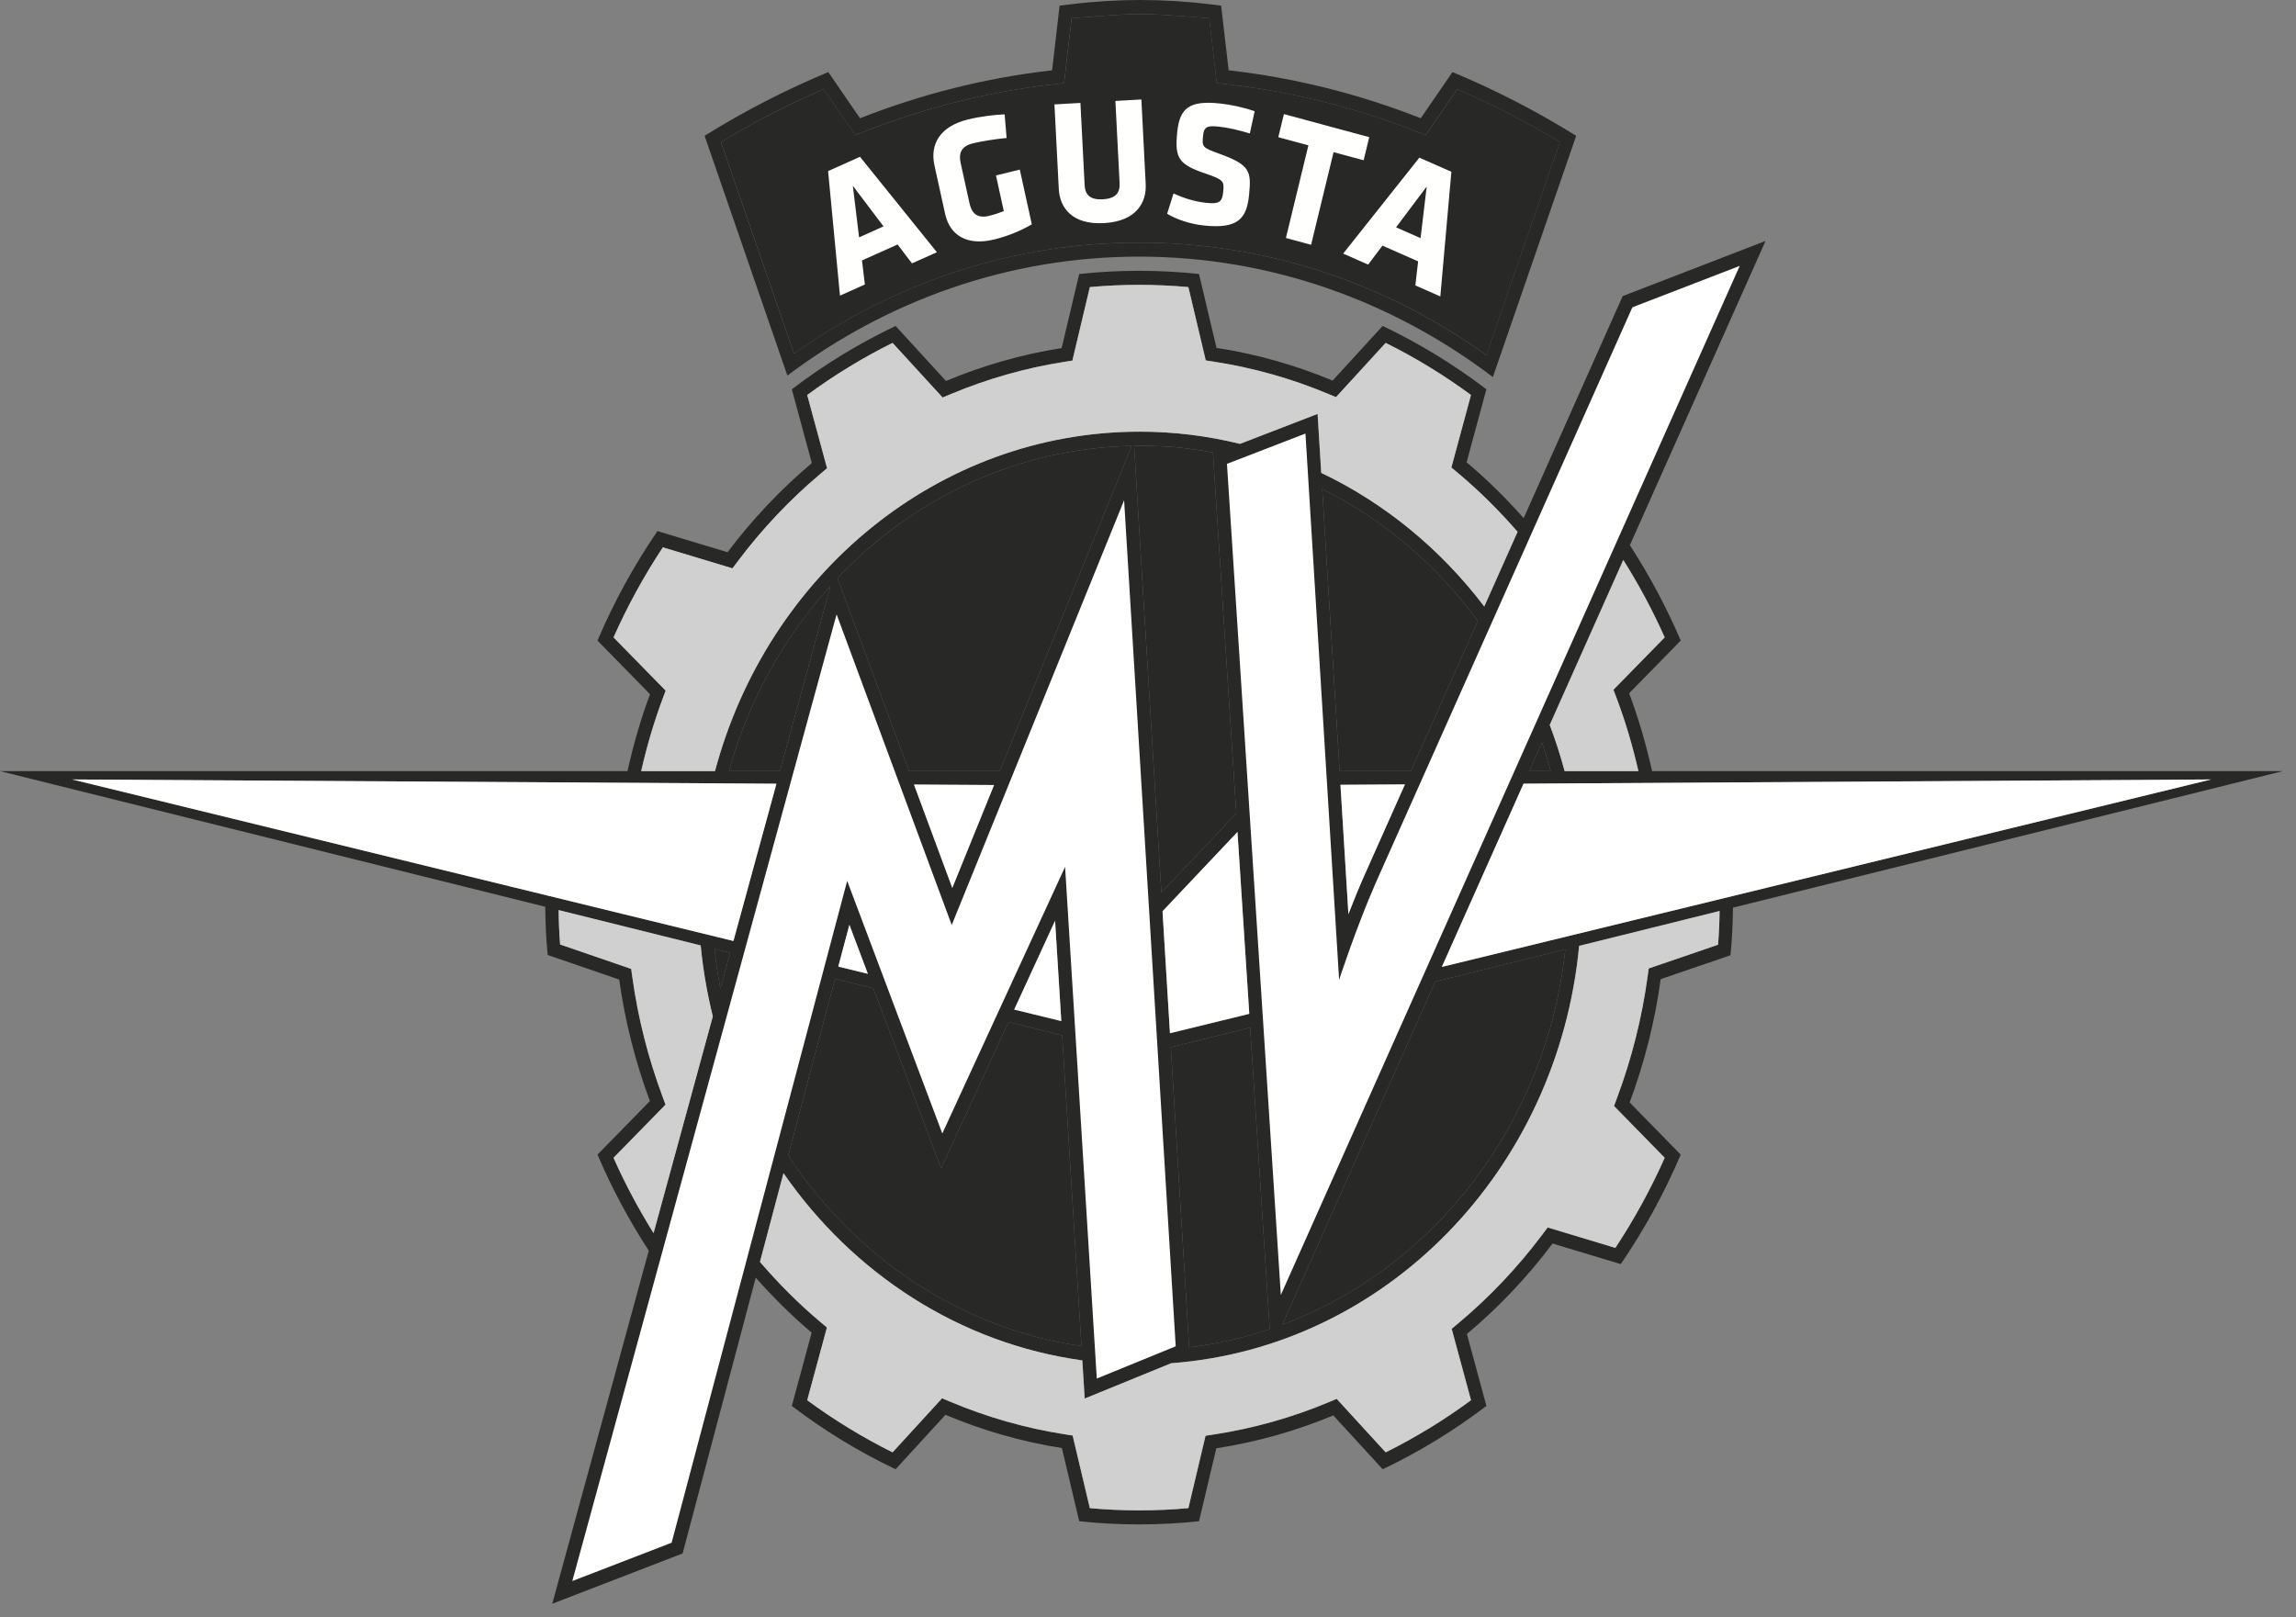
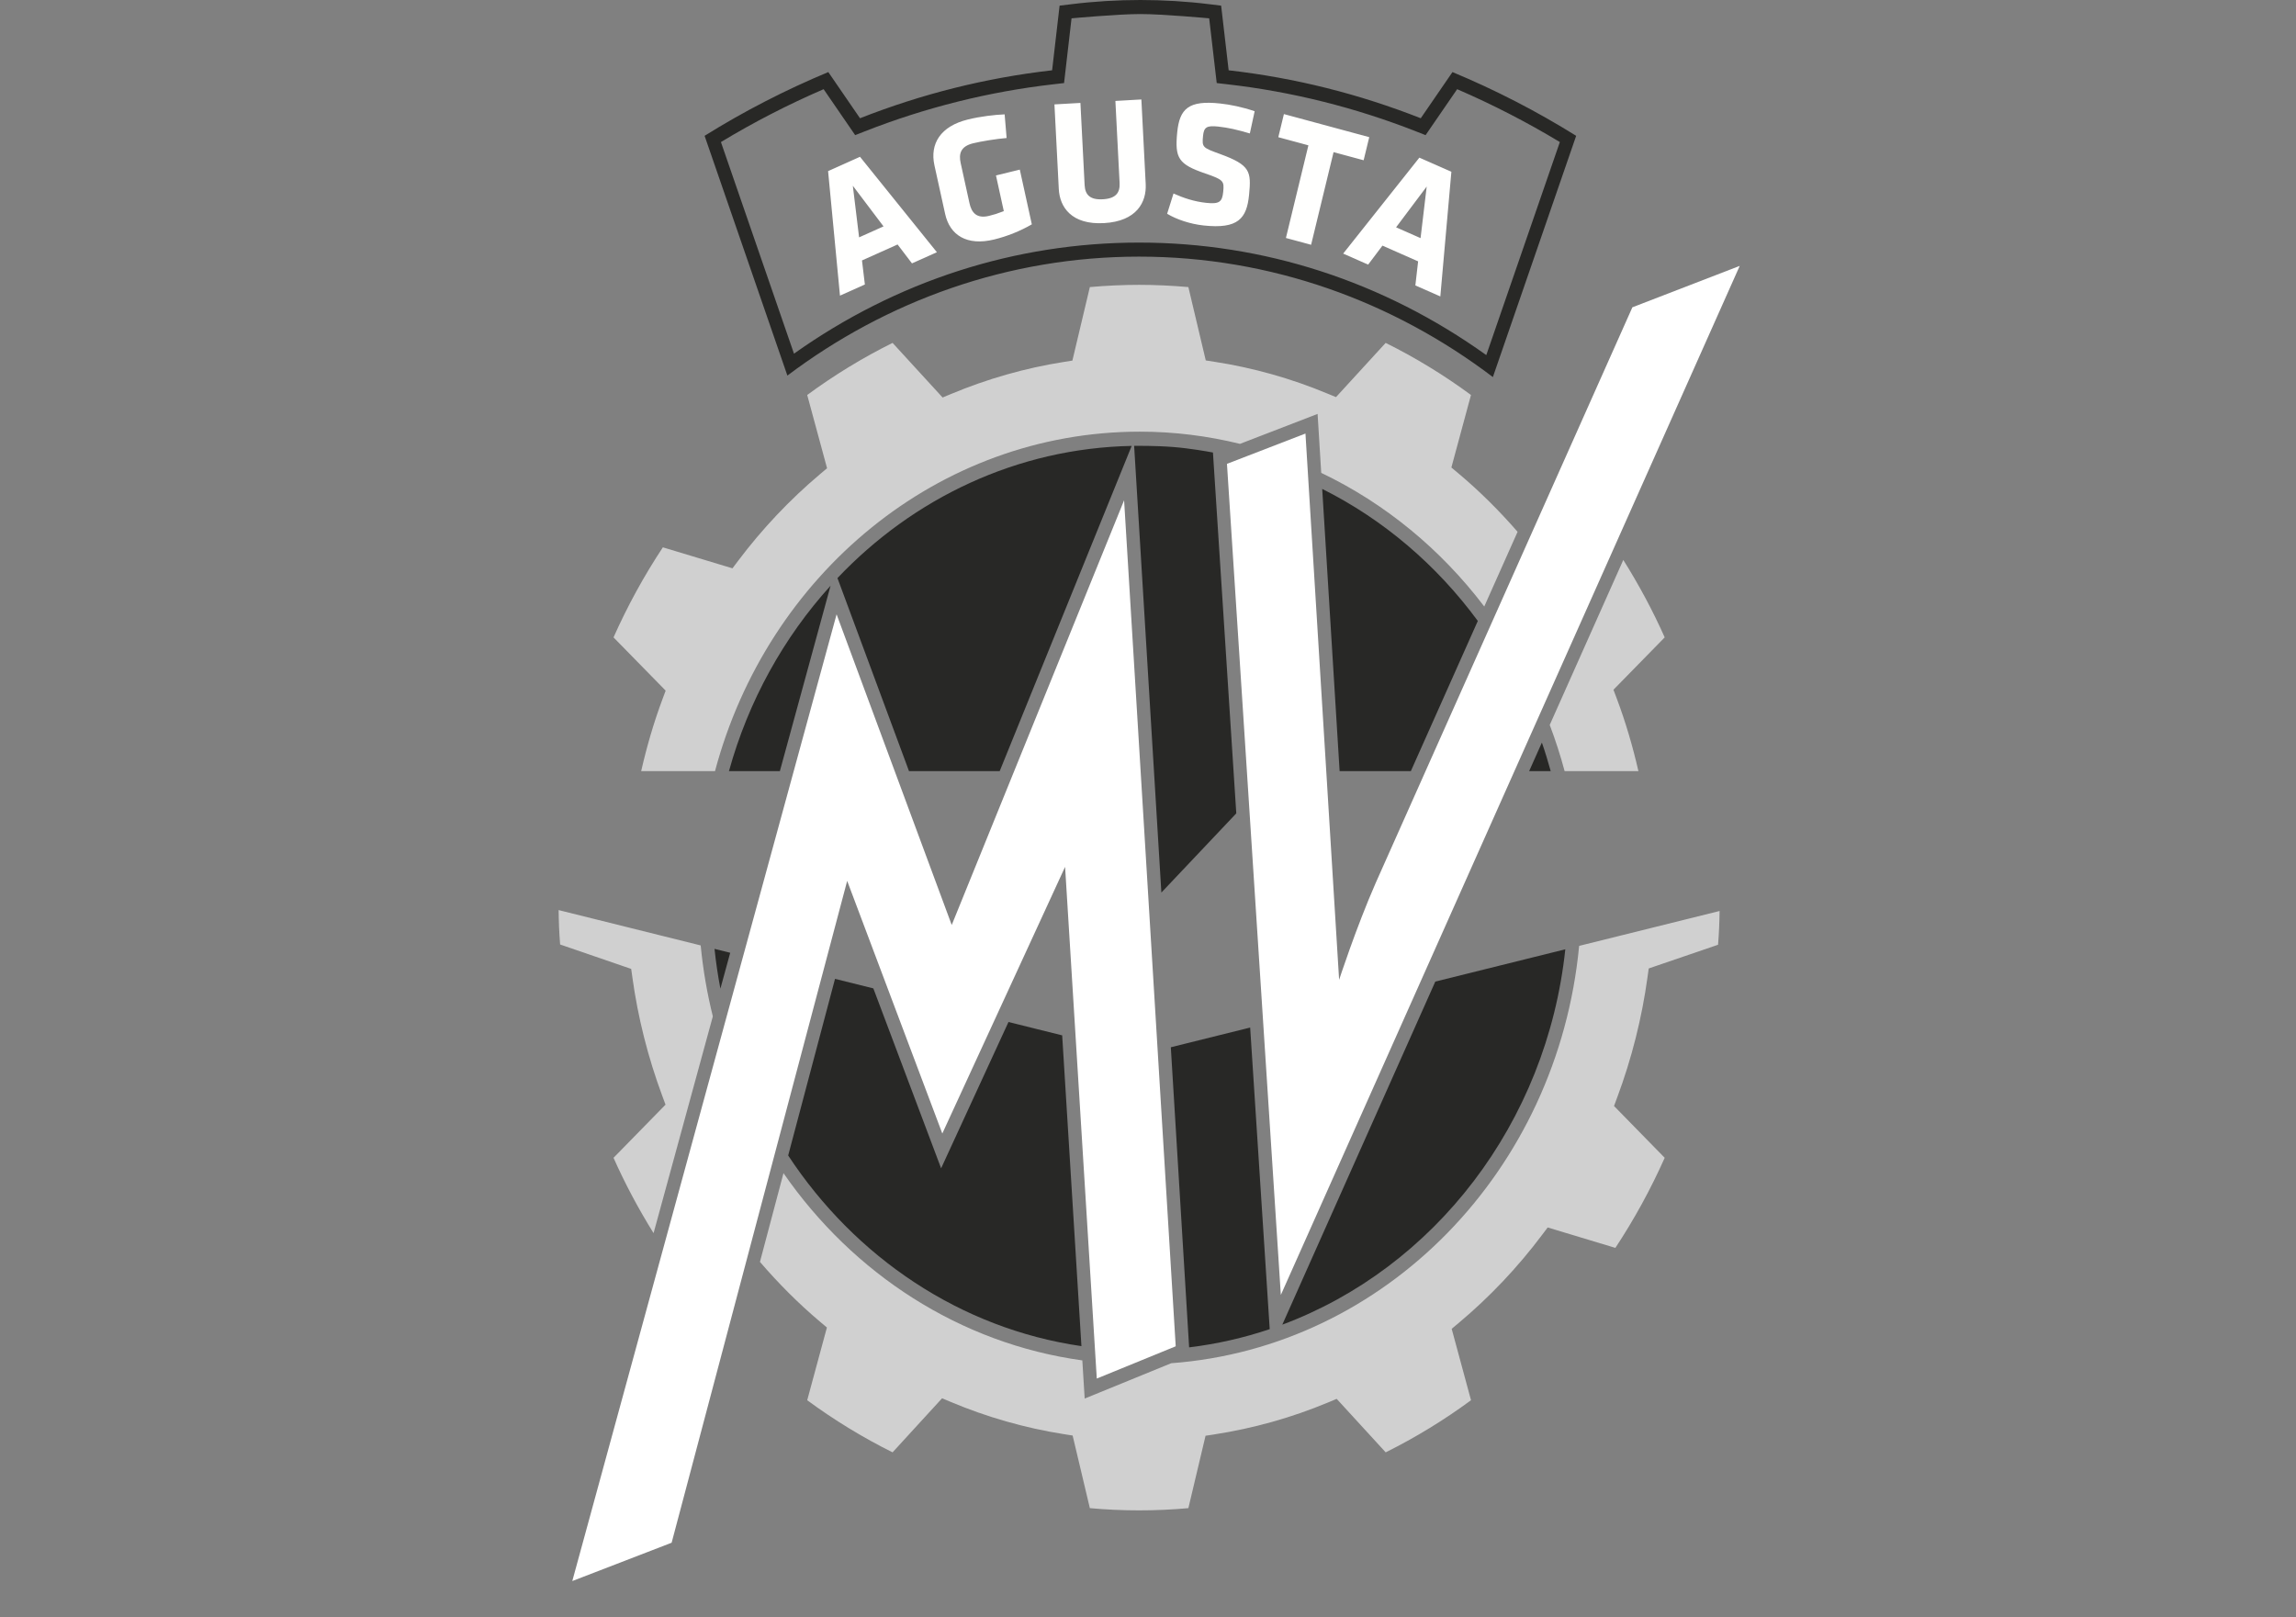
<svg xmlns="http://www.w3.org/2000/svg" width="159" height="112" viewBox="0 0 159 112" fill="none">
  <rect x="0" y="0" width="159" height="112" fill="#808080" stroke="none" />
  <g clip-path="url(#clip0_36_26)">
    <path fill-rule="evenodd" clip-rule="evenodd" d="M54.007 53.41L57.518 40.567C54.277 44.146 51.831 48.532 50.481 53.41H54.007ZM49.888 68.478L50.568 65.993L49.481 65.722C49.58 66.654 49.713 67.574 49.888 68.478ZM62.949 53.41H69.23L78.37 30.885C70.427 31.045 63.238 34.51 57.995 40.04L62.949 53.41ZM88.801 91.751C99.311 87.826 107.116 77.817 108.399 65.752L99.396 67.988L88.801 91.751ZM69.838 70.788L65.173 80.921L60.48 68.46L57.826 67.799L54.582 80.033C59.211 87.075 66.494 92.019 74.89 93.238L73.557 71.713L69.838 70.788ZM80.426 61.822L85.614 56.337L83.998 31.343C83.612 31.271 82.422 31.055 81.242 30.961C79.918 30.859 78.61 30.881 78.54 30.881L80.426 61.822ZM86.575 71.172L81.08 72.537L82.348 93.324C84.269 93.09 86.136 92.665 87.929 92.062L86.575 71.172ZM106.777 51.432L105.895 53.41H107.388C107.202 52.742 107.003 52.08 106.777 51.432ZM92.769 53.41L91.564 33.864C95.803 35.983 99.49 39.134 102.34 43.009L97.703 53.41H92.769Z" fill="#282826" />
-     <path fill-rule="evenodd" clip-rule="evenodd" d="M99.849 66.972L105.507 54.279L153.092 53.988H153.118L99.849 66.972ZM118.977 65.437L114.175 67.079L114.092 67.678C113.702 70.517 112.996 73.319 111.996 76.003L111.773 76.606L115.282 80.194C114.313 82.369 113.167 84.462 111.866 86.433L107.178 85.018L106.795 85.527C105.101 87.784 103.155 89.839 101.013 91.636L100.53 92.039L101.869 96.984C100 98.362 98.017 99.572 95.96 100.594L92.566 96.89L91.995 97.13C89.449 98.193 86.791 98.937 84.097 99.351L83.485 99.445L82.296 104.46C81.166 104.562 80.02 104.614 78.884 104.614C77.75 104.614 76.605 104.562 75.472 104.46L74.281 99.431L73.672 99.333C71 98.915 68.356 98.162 65.815 97.092L65.24 96.85L61.811 100.594C59.755 99.572 57.772 98.363 55.9 96.984L57.264 91.948L56.784 91.544C55.299 90.289 53.911 88.899 52.627 87.403L54.257 81.258C59.077 88.218 66.467 93.058 74.952 94.227L75.115 96.869L81.107 94.421C95.954 93.324 107.875 81.078 109.357 65.515L119.083 63.099C119.072 63.943 119.039 64.655 118.977 65.437ZM50.791 65.176L5 53.988L53.769 54.283L50.791 65.176ZM49.888 68.477C49.713 67.574 49.58 66.653 49.482 65.722L50.568 65.993L49.888 68.477ZM45.26 85.412C44.221 83.742 43.289 81.997 42.487 80.194L46.088 76.512L45.865 75.909C44.877 73.25 44.18 70.492 43.794 67.708L43.71 67.11L38.789 65.418C38.722 64.568 38.694 63.84 38.685 63.036L48.523 65.484C48.684 67.164 48.969 68.805 49.364 70.397L45.26 85.412ZM69.23 53.41H62.949L57.995 40.04C63.238 34.509 70.427 31.045 78.37 30.885L69.23 53.41ZM70.234 69.927L73.065 63.773L73.496 70.724L70.234 69.927ZM63.294 54.341L68.839 54.374L65.947 61.5L63.294 54.341ZM58.051 66.949L58.821 64.051L60.1 67.45L58.051 66.949ZM54.007 53.41H50.481C51.831 48.532 54.277 44.146 57.518 40.567L54.007 53.41ZM57.826 67.799L60.48 68.46L65.173 80.921L69.838 70.788L73.557 71.713L74.89 93.237C66.494 92.019 59.211 87.074 54.582 80.033L57.826 67.799ZM86.575 71.172L87.929 92.061C86.136 92.665 84.269 93.09 82.348 93.324L81.08 72.536L86.575 71.172ZM80.426 61.822L78.54 30.881C78.61 30.881 79.918 30.858 81.242 30.96C82.422 31.055 83.612 31.271 83.998 31.343L85.614 56.337L80.426 61.822ZM85.697 57.625L86.514 70.221L81.021 71.563L80.506 63.117L85.697 57.625ZM97.703 53.41H92.769L91.564 33.864C95.803 35.983 99.49 39.134 102.34 43.009L97.703 53.41ZM92.827 54.357L97.293 54.33L94.439 60.733C94.063 61.588 93.704 62.477 93.379 63.317L92.827 54.357ZM99.396 67.988L108.399 65.752C107.116 77.817 99.311 87.826 88.801 91.751L99.396 67.988ZM45.872 48.441L46.097 47.836L42.487 44.148C43.453 41.976 44.599 39.882 45.904 37.91L50.724 39.364L51.108 38.855C52.781 36.629 54.695 34.606 56.795 32.836L57.275 32.432L55.9 27.358C57.772 25.98 59.755 24.77 61.811 23.749L65.277 27.533L65.85 27.292C68.373 26.239 70.999 25.49 73.655 25.072L74.264 24.975L75.472 19.884C76.623 19.781 77.767 19.729 78.884 19.729C80.002 19.729 81.148 19.781 82.296 19.884L83.5 24.965L84.112 25.06C86.775 25.469 89.411 26.212 91.945 27.267L92.519 27.506L95.958 23.749C98.017 24.771 100 25.981 101.867 27.358L100.509 32.38L100.99 32.783C102.458 34.015 103.827 35.377 105.094 36.834L102.786 42.009C99.784 38.053 95.921 34.864 91.496 32.752L91.245 28.669L85.871 30.743C83.644 30.195 81.325 29.898 78.939 29.898C64.933 29.898 53.133 39.829 49.515 53.41H44.402C44.786 51.725 45.268 50.061 45.872 48.441ZM106.777 51.432C107.003 52.08 107.202 52.741 107.388 53.41H105.895L106.777 51.432ZM112.415 38.783C113.489 40.496 114.455 42.29 115.282 44.148L111.733 47.773L111.961 48.378C112.578 50.02 113.07 51.704 113.462 53.41H108.351C108.059 52.319 107.715 51.252 107.32 50.212L112.415 38.783ZM114.408 53.41C113.996 51.56 113.472 49.757 112.818 48.02L116.393 44.369C115.401 42.047 114.216 39.843 112.871 37.761L122.265 16.689L112.372 20.509L105.515 35.889C104.286 34.503 102.974 33.204 101.564 32.022L102.933 26.963C100.697 25.258 98.294 23.786 95.749 22.577L92.284 26.362C89.731 25.298 87.041 24.525 84.244 24.096L83.033 18.978C81.669 18.833 80.283 18.757 78.884 18.757C77.486 18.757 76.102 18.833 74.737 18.978L73.52 24.109C70.735 24.547 68.054 25.323 65.511 26.387L62.02 22.577C59.476 23.786 57.072 25.258 54.834 26.963L56.22 32.076C54.061 33.894 52.104 35.965 50.385 38.249L45.53 36.785C43.914 39.146 42.519 41.684 41.377 44.369L45.015 48.084C44.374 49.801 43.86 51.583 43.455 53.41H-0L37.76 62.806C37.77 63.971 37.811 64.921 37.928 66.146L42.881 67.848C43.288 70.775 44.013 73.589 45.006 76.264L41.377 79.973C42.372 82.314 43.57 84.532 44.928 86.628L38.244 111.082L47.272 107.597L52.336 88.498C53.542 89.858 54.829 91.139 56.208 92.303L54.834 97.381C57.072 99.084 59.476 100.557 62.02 101.766L65.475 97.995C68.03 99.072 70.73 99.857 73.535 100.296L74.737 105.366C76.102 105.511 77.486 105.586 78.884 105.586C80.283 105.586 81.669 105.511 83.033 105.366L84.23 100.315C87.048 99.882 89.763 99.106 92.333 98.036L95.752 101.766C98.294 100.557 100.697 99.084 102.935 97.381L101.585 92.397C103.783 90.555 105.773 88.454 107.517 86.132L112.239 87.556C113.854 85.198 115.247 82.659 116.393 79.973L112.855 76.359C113.867 73.647 114.596 70.791 115.004 67.818L119.839 66.166C119.952 64.962 119.997 64.01 120.009 62.868L158.092 53.41H114.408Z" fill="#282826" />
    <path fill-rule="evenodd" clip-rule="evenodd" d="M85.871 30.744L91.245 28.669L91.496 32.752C95.921 34.865 99.784 38.054 102.786 42.009L105.094 36.835C103.827 35.377 102.458 34.015 100.99 32.783L100.509 32.38L101.867 27.358C100 25.982 98.017 24.771 95.958 23.75L92.519 27.506L91.945 27.268C89.411 26.212 86.775 25.47 84.112 25.06L83.5 24.965L82.296 19.884C81.148 19.782 80.002 19.73 78.884 19.73C77.767 19.73 76.623 19.782 75.473 19.884L74.264 24.976L73.655 25.072C70.999 25.49 68.373 26.239 65.85 27.293L65.277 27.533L61.811 23.75C59.755 24.77 57.772 25.98 55.9 27.358L57.275 32.432L56.795 32.836C54.695 34.606 52.781 36.63 51.108 38.855L50.724 39.364L45.904 37.91C44.599 39.883 43.453 41.977 42.487 44.148L46.097 47.836L45.872 48.441C45.268 50.062 44.786 51.726 44.402 53.41H49.515C53.133 39.83 64.933 29.898 78.939 29.898C81.325 29.898 83.644 30.196 85.871 30.744ZM81.107 94.422L75.115 96.87L74.952 94.227C66.467 93.058 59.077 88.219 54.257 81.258L52.627 87.403C53.911 88.899 55.299 90.289 56.784 91.544L57.264 91.948L55.9 96.985C57.772 98.363 59.755 99.572 61.811 100.595L65.24 96.85L65.815 97.092C68.356 98.162 71 98.915 73.672 99.334L74.281 99.431L75.473 104.46C76.605 104.563 77.75 104.614 78.884 104.614C80.02 104.614 81.166 104.563 82.296 104.46L83.485 99.446L84.097 99.352C86.79 98.937 89.449 98.193 91.995 97.13L92.566 96.89L95.96 100.595C98.017 99.572 100 98.362 101.869 96.985L100.53 92.039L101.013 91.636C103.155 89.84 105.101 87.785 106.795 85.527L107.178 85.019L111.866 86.433C113.167 84.462 114.313 82.37 115.282 80.194L111.773 76.606L111.996 76.003C112.996 73.32 113.702 70.518 114.092 67.679L114.175 67.079L114.722 66.892L118.977 65.437C119.039 64.655 119.072 63.943 119.083 63.099L109.357 65.515C107.875 81.078 95.954 93.324 81.107 94.422ZM113.462 53.41C113.07 51.705 112.578 50.02 111.961 48.378L111.733 47.774L115.282 44.148C114.455 42.289 113.489 40.496 112.415 38.783L107.32 50.212C107.715 51.252 108.059 52.319 108.351 53.41H113.462ZM48.523 65.484C48.684 67.165 48.969 68.805 49.364 70.398L45.26 85.412C44.221 83.742 43.289 81.997 42.487 80.194L46.088 76.513L45.865 75.91C44.877 73.251 44.18 70.492 43.794 67.708L43.71 67.11L38.789 65.419C38.722 64.568 38.694 63.841 38.685 63.036L48.523 65.484Z" fill="#D0D0D0" />
-     <path fill-rule="evenodd" clip-rule="evenodd" d="M94.439 60.734L97.293 54.33L92.827 54.358L93.379 63.318C93.704 62.478 94.063 61.589 94.439 60.734ZM68.839 54.374L63.294 54.34L65.947 61.501L68.839 54.374ZM70.234 69.927L73.496 70.723L73.065 63.773L70.234 69.927ZM60.1 67.451L58.821 64.051L58.051 66.949L60.1 67.451ZM80.505 63.117L81.02 71.563L86.514 70.222L85.697 57.625L80.505 63.117ZM5 53.988L50.791 65.176L53.769 54.283L5 53.988ZM153.118 53.988L99.849 66.972L105.507 54.28L153.092 53.988H153.118Z" fill="white" />
    <path fill-rule="evenodd" clip-rule="evenodd" d="M90.404 30.029L84.968 32.128L88.699 89.694L120.477 18.416L113.044 21.285L95.272 61.147C93.912 64.247 92.735 67.868 92.735 67.868L90.404 30.029ZM58.668 61.013L46.511 106.855L39.632 109.509L57.935 42.551L65.908 64.068L77.845 34.651L81.419 93.249L75.953 95.484L73.758 60.042L65.256 78.511L58.668 61.013Z" fill="white" />
-     <path fill-rule="evenodd" clip-rule="evenodd" d="M100.914 6.178L98.728 9.36L98.072 9.102C93.853 7.444 89.452 6.345 84.991 5.837L84.265 5.753L83.743 1.269C83.743 1.269 80.547 0.973 78.98 0.973C77.41 0.973 74.21 1.269 74.21 1.269L73.692 5.753L72.965 5.837C68.503 6.345 64.101 7.444 59.883 9.102L59.227 9.36L57.041 6.178C54.582 7.24 52.197 8.467 49.929 9.838L54.989 24.496C62.085 19.457 70.322 16.802 78.89 16.802C87.518 16.802 95.805 19.492 102.933 24.594L108.027 9.838C105.752 8.464 103.365 7.236 100.914 6.178Z" fill="#282826" />
    <path fill-rule="evenodd" clip-rule="evenodd" d="M78.974 0C77.376 0 75.767 0.097 74.191 0.292L73.378 0.39L72.86 4.869C68.236 5.396 63.819 6.514 59.556 8.19L57.361 4.992C54.392 6.23 51.54 7.694 48.794 9.407L54.527 26.014C61.405 20.834 69.811 17.775 78.884 17.775C88.021 17.775 96.476 20.874 103.383 26.117L109.151 9.407C106.401 7.694 103.555 6.23 100.585 4.992L98.388 8.19C94.125 6.514 89.709 5.396 85.085 4.869L84.565 0.39L83.755 0.292C82.178 0.097 80.567 0 78.974 0ZM78.974 0.973C80.541 0.973 83.737 1.27 83.737 1.27L84.259 5.753L84.985 5.837C89.446 6.346 93.847 7.444 98.066 9.102L98.723 9.36L100.909 6.178C103.359 7.236 105.746 8.465 108.021 9.839L102.927 24.595C95.799 19.492 87.512 16.802 78.884 16.802C70.316 16.802 62.08 19.458 54.984 24.496L49.925 9.839C52.191 8.468 54.576 7.24 57.037 6.178L59.221 9.36L59.877 9.102C64.095 7.444 68.498 6.346 72.959 5.837L73.687 5.753L74.205 1.27C74.205 1.27 77.404 0.973 78.974 0.973Z" fill="#282826" />
    <path fill-rule="evenodd" clip-rule="evenodd" d="M96.68 15.745L98.375 16.493L98.8 12.921L96.68 15.745ZM99.744 20.532L98.015 19.77L98.206 18.103L95.736 17.013L94.745 18.328L93.016 17.565L98.292 10.919L100.509 11.896L99.744 20.532ZM92.351 10.538L90.795 16.955L89.051 16.483L90.608 10.066L88.524 9.503L88.912 7.902L94.822 9.5L94.433 11.1L92.351 10.538ZM83.345 15.616C82.424 15.516 81.476 15.201 80.825 14.806L81.266 13.403C81.971 13.718 82.698 13.959 83.522 14.049C84.442 14.149 84.639 13.983 84.708 13.291C84.78 12.549 84.752 12.457 83.48 12.02C81.597 11.378 81.349 10.951 81.523 9.17C81.685 7.527 82.31 6.932 84.498 7.169C85.191 7.244 86.02 7.41 86.886 7.704L86.553 9.242C85.66 8.983 85.083 8.845 84.366 8.767C83.564 8.681 83.371 8.809 83.311 9.414C83.234 10.206 83.268 10.223 84.493 10.668C86.592 11.434 86.657 11.877 86.499 13.498C86.338 15.129 85.746 15.877 83.345 15.616ZM79.041 6.889L79.341 12.749C79.405 14.004 78.715 15.325 76.46 15.453C74.206 15.582 73.385 14.346 73.322 13.091L73.021 7.231L74.82 7.129L75.111 12.815C75.145 13.486 75.476 13.854 76.376 13.802C77.276 13.752 77.568 13.348 77.533 12.678L77.242 6.991L79.041 6.889ZM68.848 16.587C66.953 17.052 65.772 16.282 65.451 14.816L64.71 11.449C64.384 9.96 65.128 8.743 67.023 8.278C67.925 8.057 68.876 7.951 69.572 7.921L69.709 9.559C69.007 9.617 67.947 9.787 67.385 9.926C66.507 10.141 66.388 10.668 66.528 11.297L67.137 14.071C67.275 14.701 67.611 15.167 68.49 14.952C68.84 14.866 69.072 14.796 69.514 14.624L68.972 12.152L70.622 11.748L71.455 15.539C70.656 16.003 69.75 16.366 68.848 16.587ZM59.493 16.44L61.185 15.681L59.059 12.866L59.493 16.44ZM64.881 17.47L63.155 18.242L62.159 16.934L59.693 18.039L59.893 19.705L58.169 20.477L57.346 11.852L59.556 10.86L64.881 17.47Z" fill="#FFFFFE" />
  </g>
  <defs>
    <clipPath id="clip0_36_26">
      <rect width="159" height="112" fill="white" />
    </clipPath>
  </defs>
</svg>